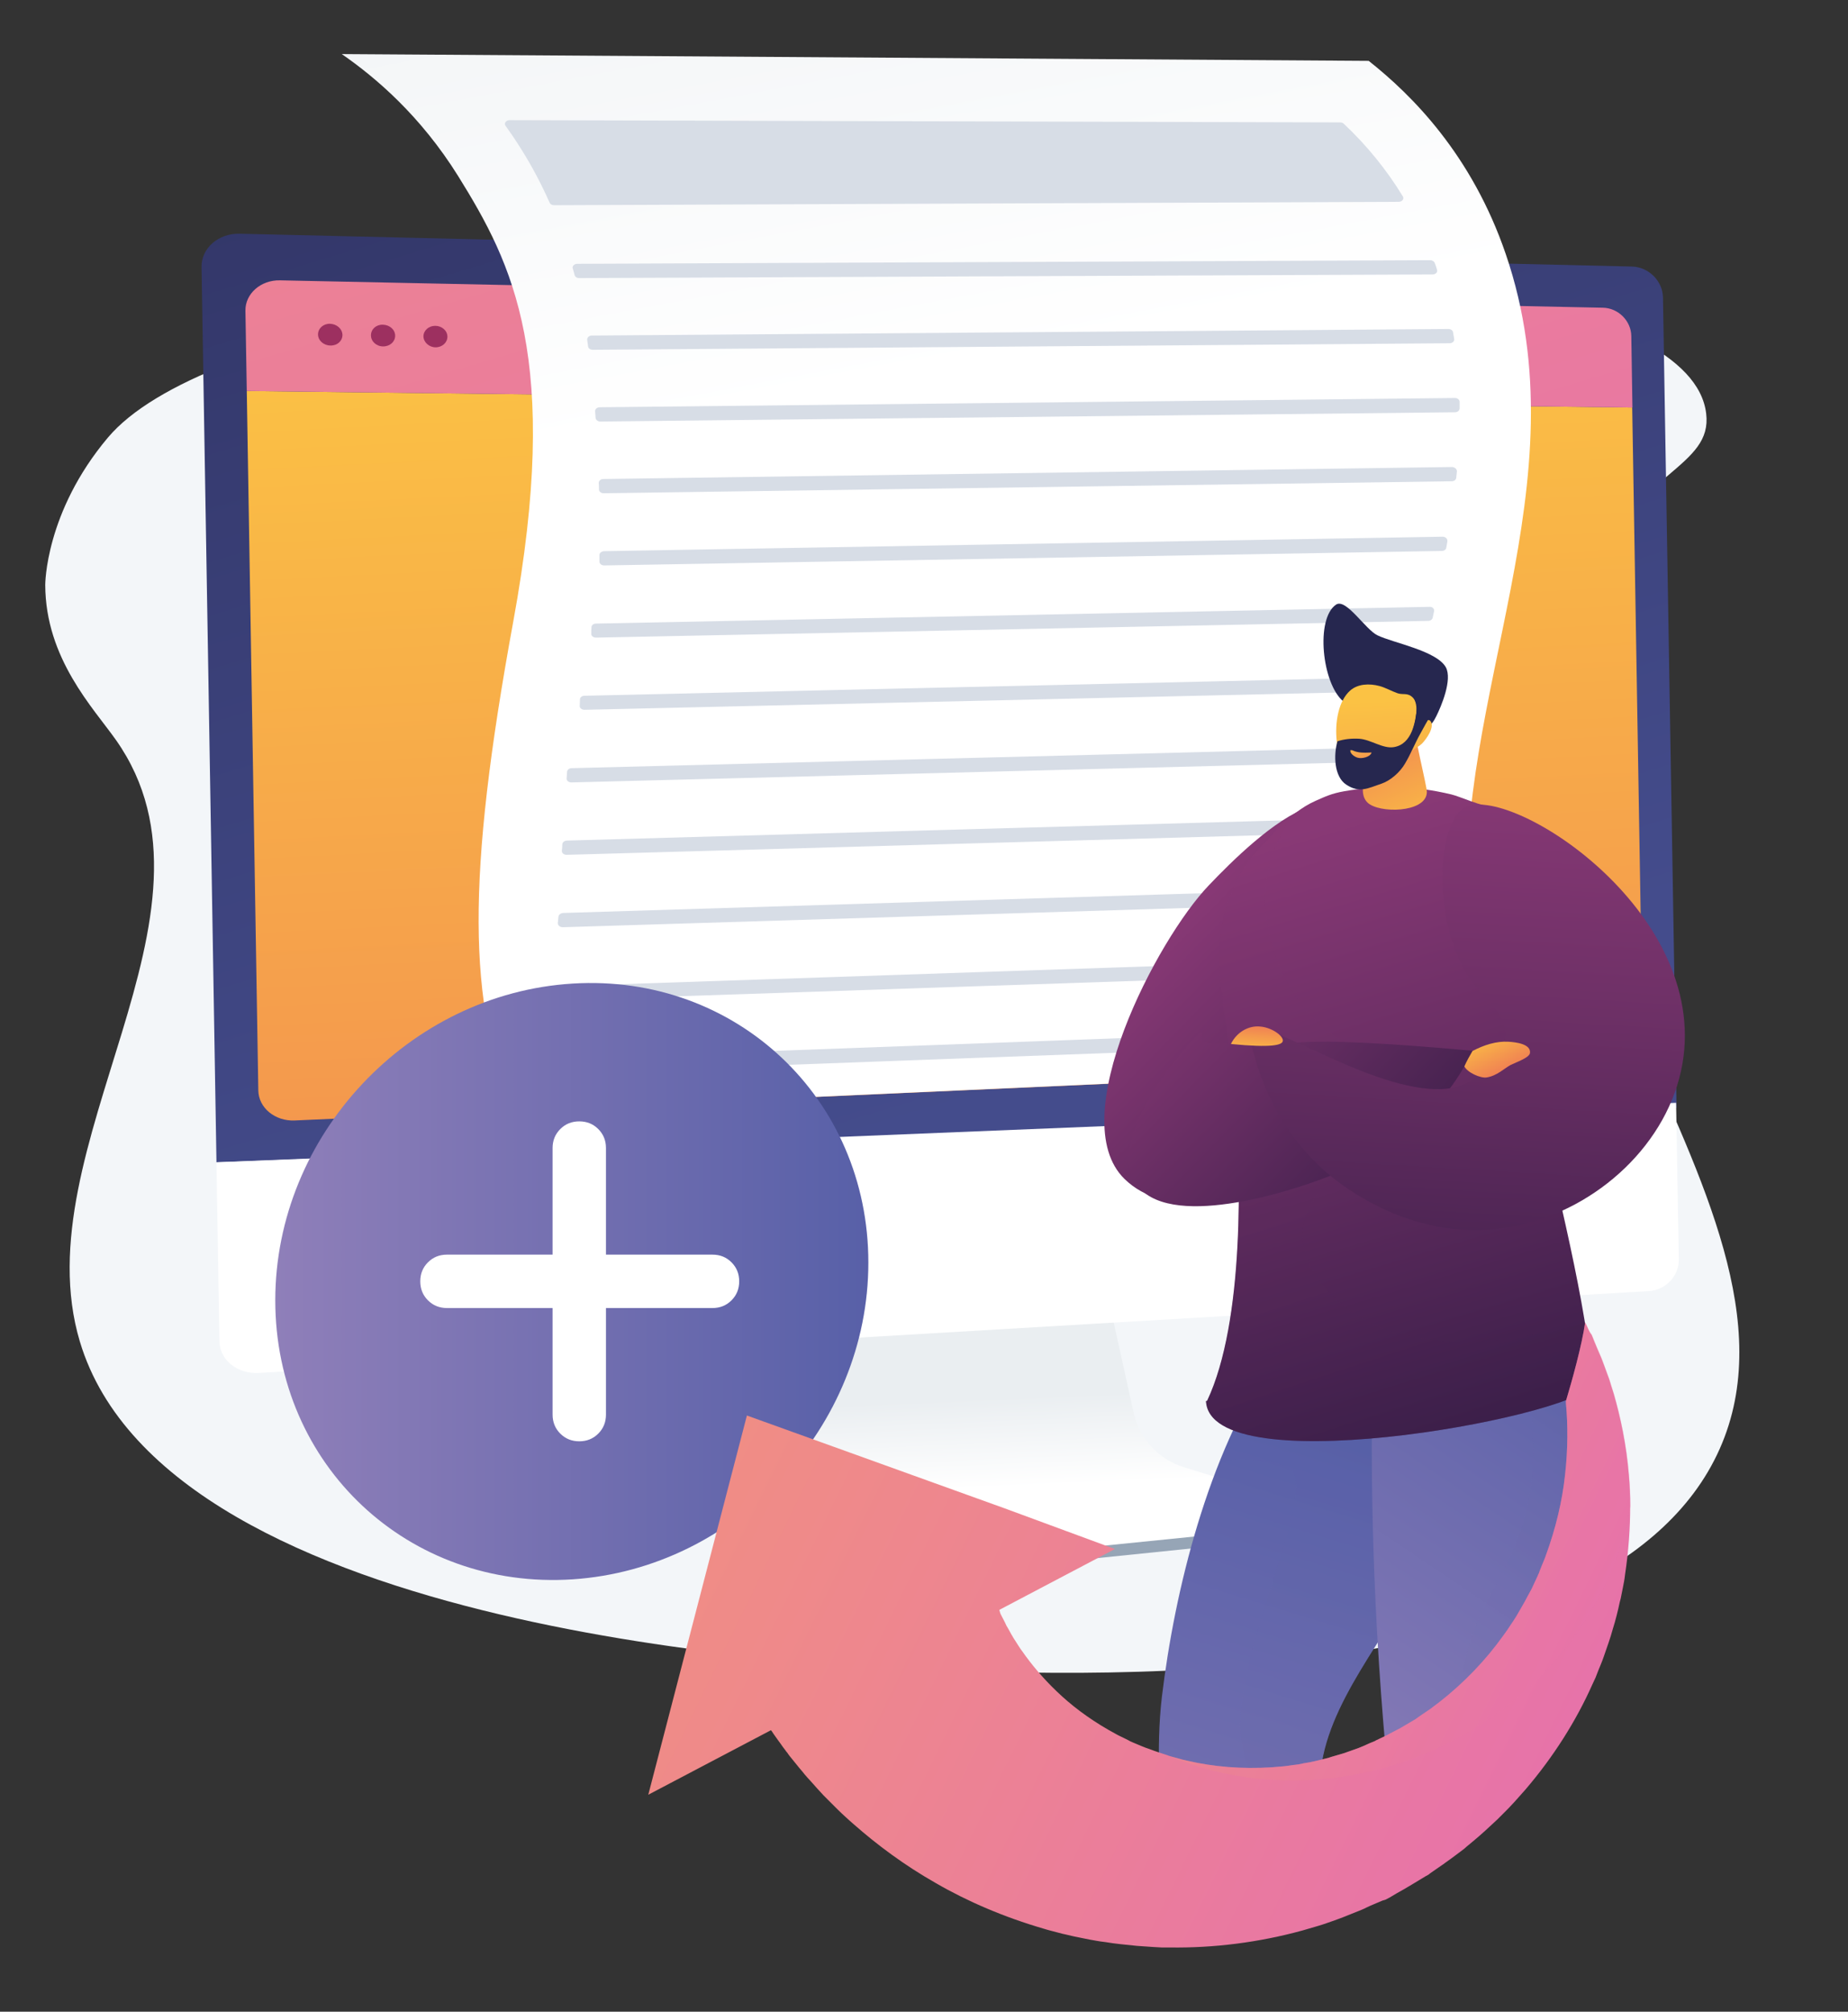
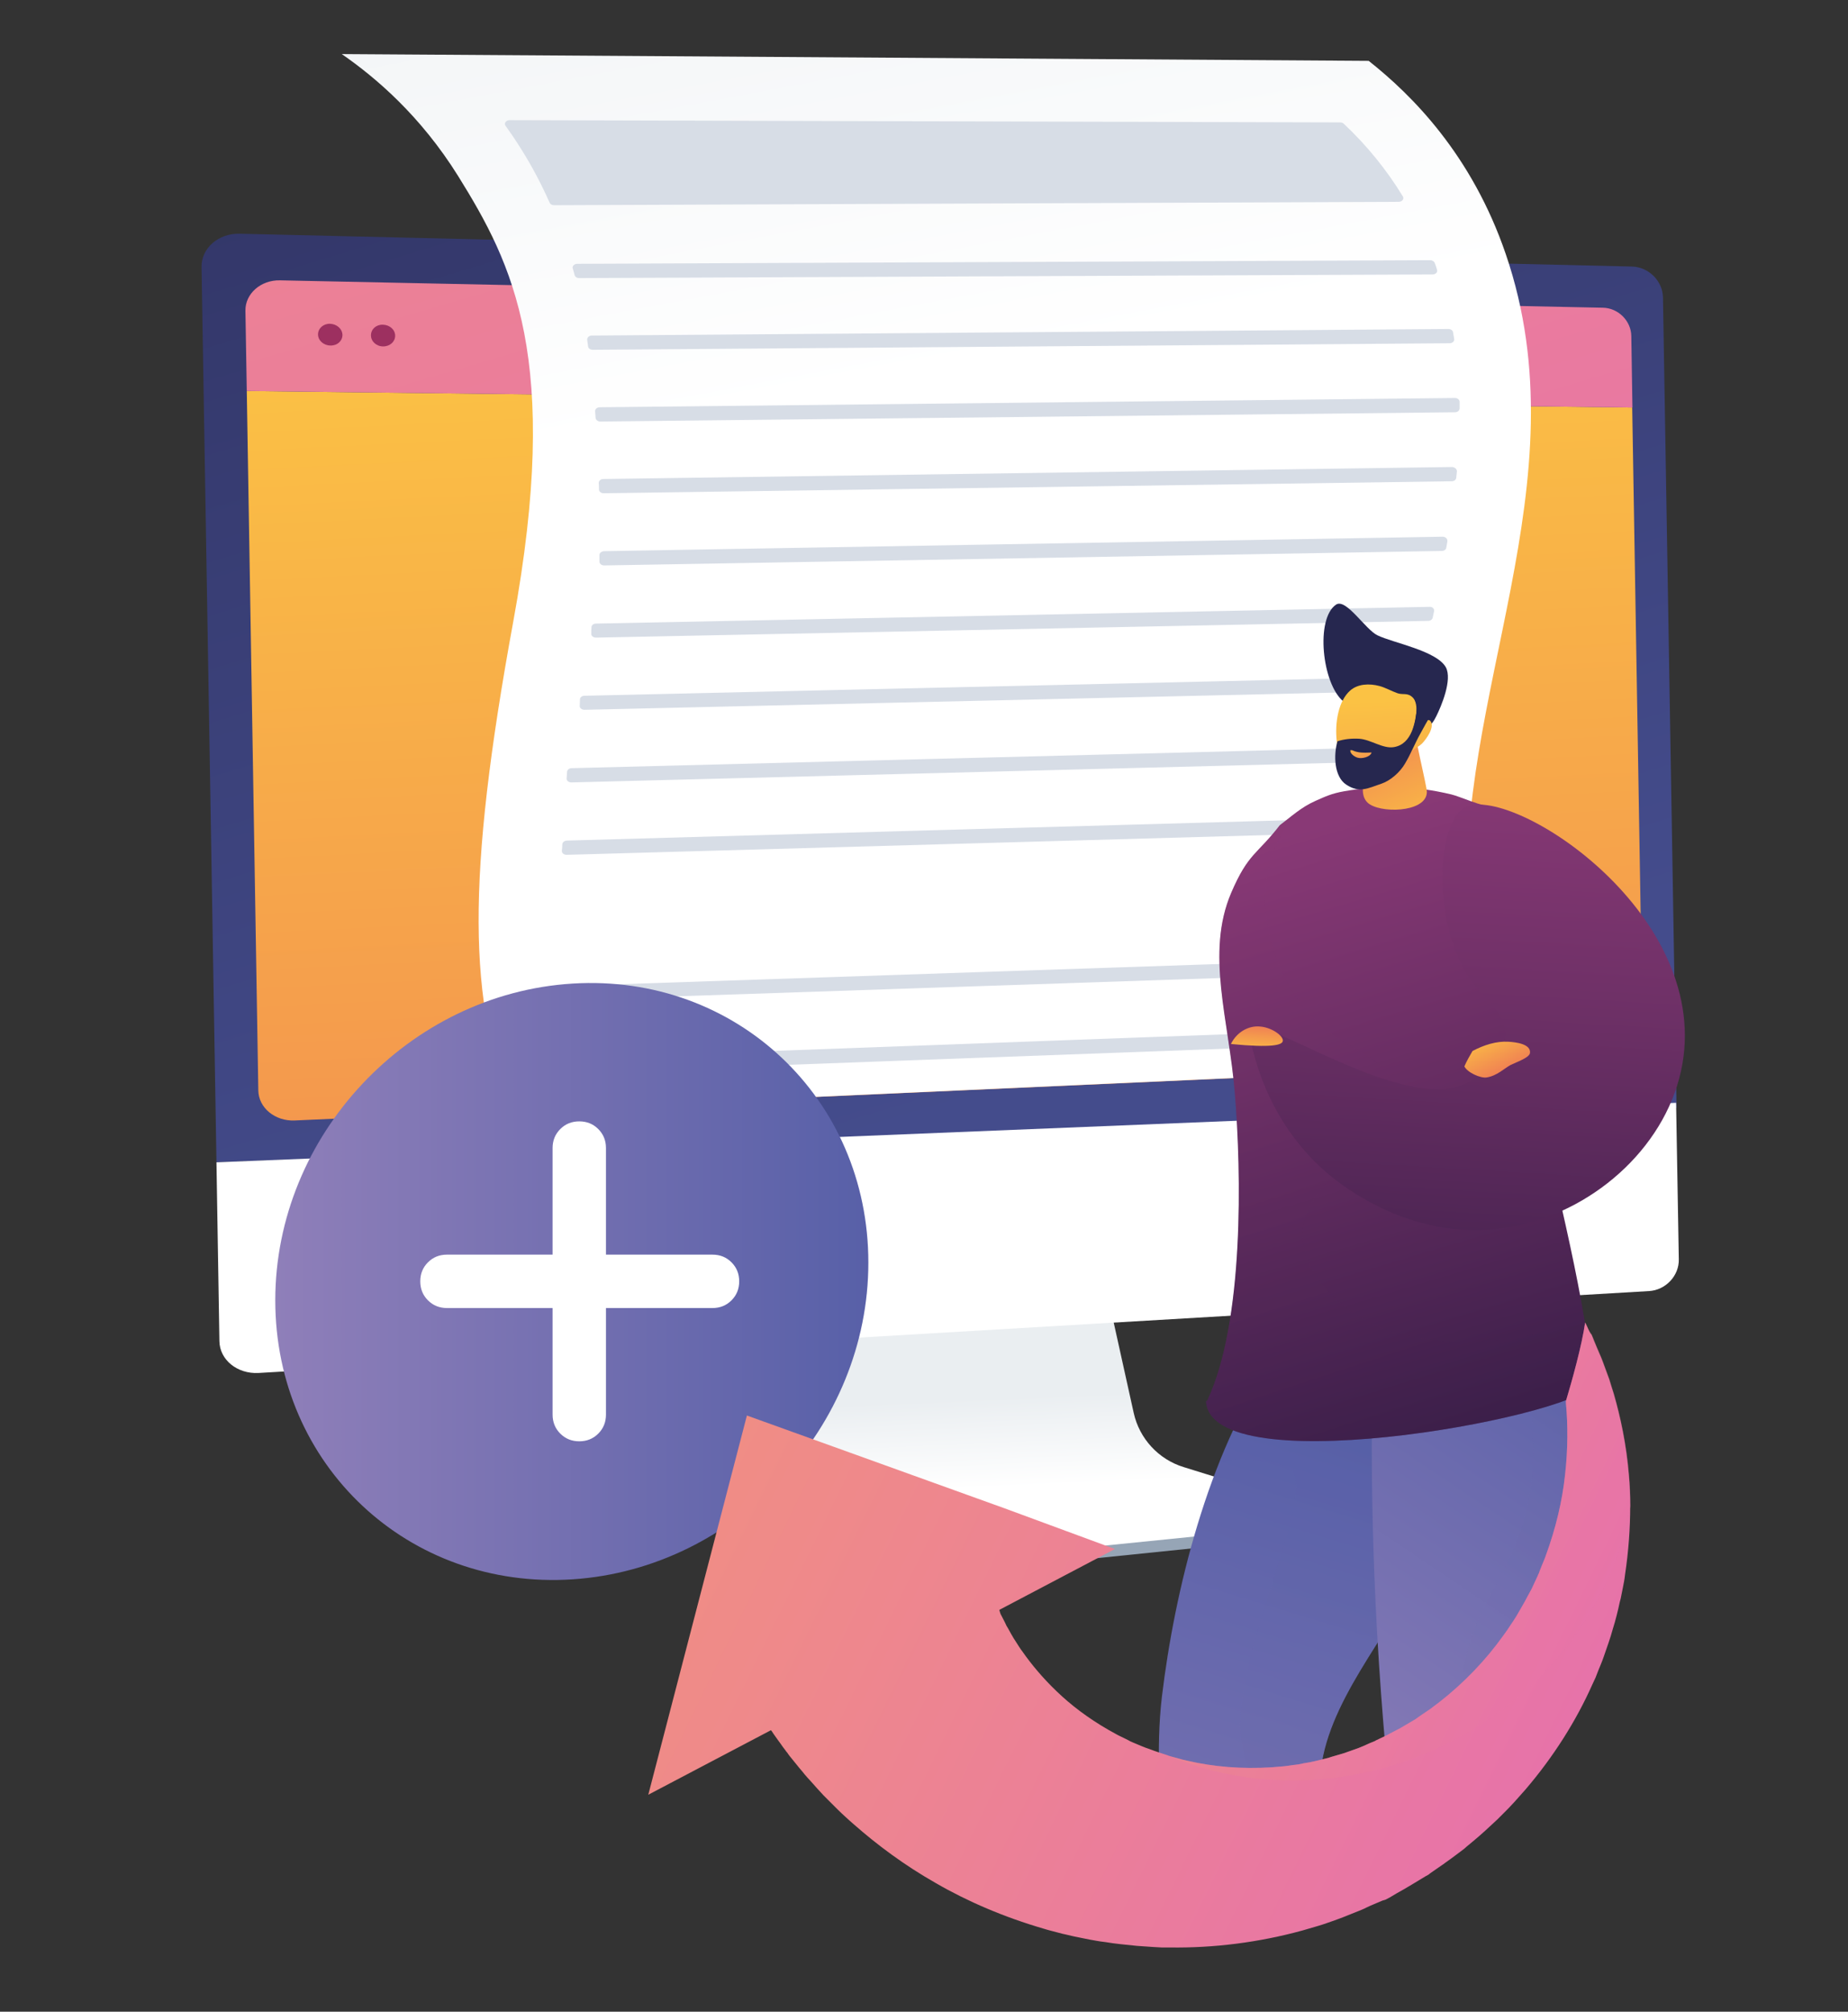
<svg xmlns="http://www.w3.org/2000/svg" xmlns:xlink="http://www.w3.org/1999/xlink" version="1.1" id="Warstwa_1" x="0px" y="0px" viewBox="0 0 817 889.1" style="enable-background:new 0 0 817 889.1;" xml:space="preserve">
  <rect x="0" y="0" width="817" height="889.1" fill="#333333" stroke="none" />
  <style type="text/css">
	.st0{fill:#F3F6F9;}
	.st1{fill:#96A5B6;}
	.st2{fill:url(#SVGID_1_);}
	.st3{fill:url(#SVGID_2_);}
	.st4{fill:url(#SVGID_3_);}
	.st5{fill:url(#SVGID_4_);}
	.st6{fill:#9D3060;}
	.st7{fill:#FFFFFF;}
	.st8{fill:url(#SVGID_5_);}
	.st9{fill:#D7DDE6;}
	.st10{clip-path:url(#SVGID_7_);}
	.st11{fill:url(#SVGID_8_);}
	.st12{fill:url(#SVGID_9_);}
	.st13{fill:url(#SVGID_10_);}
	.st14{fill:url(#SVGID_11_);}
	.st15{fill:url(#SVGID_12_);}
	.st16{opacity:0.3;fill:url(#SVGID_13_);}
	.st17{fill:url(#SVGID_14_);}
	.st18{fill:url(#SVGID_15_);}
	.st19{opacity:0.3;fill:url(#SVGID_16_);}
	.st20{fill:url(#SVGID_17_);}
	.st21{fill:url(#SVGID_18_);}
	.st22{fill:#26274F;}
	.st23{fill:url(#SVGID_19_);}
	.st24{fill:url(#SVGID_20_);}
	.st25{opacity:0.3;fill:url(#SVGID_21_);}
	.st26{fill:url(#SVGID_22_);}
	.st27{fill:url(#SVGID_23_);}
	.st28{fill:url(#SVGID_24_);}
	.st29{fill:url(#SVGID_25_);}
	.st30{fill:url(#SVGID_26_);}
	.st31{fill:url(#SVGID_27_);}
	.st32{opacity:0.4;fill:url(#SVGID_28_);}
</style>
-   <path class="st0" d="M760.3,640.3c-49.8,112.2-294.7,100.2-357.8,97.1c-34-1.7-328.1-13.9-367.2-144.5c-25.8-86.2,70-189.1,16-265.8  c-10-14.2-31.2-36-31.3-68.6c0,0-0.1-32.1,27.7-65.1c82.4-97.8,694.6-113.2,706.6-10.6c2.8,23.5-29.4,25.2-53.5,71.2  C632,385.7,809.2,530.1,760.3,640.3z" />
  <g>
    <path class="st1" d="M522.1,653.3c-11.1-3.5-19.6-12.8-22.1-24.3l-17.5-79.6l-137.9,7.2l-15.6,83.5c-2.2,11.7,7.5,23.2,18.6,27.3   l58.1,21.6c10.8,4,22.4,5.5,33.8,4.3l121.9-12.5c3.6-0.4,6.4-3.2,6.7-6.8c0.4-3.6,2.8-7.7-0.6-8.8L522.1,653.3z" />
    <linearGradient id="SVGID_1_" gradientUnits="userSpaceOnUse" x1="461.824" y1="578.032" x2="463.923" y2="656.716" gradientTransform="matrix(1 -1.660000e-02 1.660000e-02 1 -23.38 8.106)">
      <stop offset="0.494" style="stop-color:#EAEEF1" />
      <stop offset="1" style="stop-color:#FFFFFF" />
    </linearGradient>
    <path class="st2" d="M523.3,648.4c-11.1-3.4-19.6-12.6-22.1-24l-17.4-78.6l-134.6,7.1l-15.6,82.4c-2.2,11.5,4.3,23,15.3,27   l58.1,21.3c10.8,4,22.4,5.4,33.8,4.3l121.7-12.3c3.6-0.4,6.4-3.2,6.7-6.7c0.4-3.6-1.8-6.9-5.3-7.9L523.3,648.4z" />
    <linearGradient id="SVGID_2_" gradientUnits="userSpaceOnUse" x1="478.94" y1="480.211" x2="247.737" y2="-331.493" gradientTransform="matrix(1 -1.660000e-02 1.660000e-02 1 -23.38 8.106)">
      <stop offset="0" style="stop-color:#444C8C" />
      <stop offset="0.996" style="stop-color:#26274F" />
    </linearGradient>
    <path class="st3" d="M741.2,489.6l-6-358.1c-0.1-7.3-6.3-13.5-13.7-13.7l-615.6-14.5c-9.4-0.2-16.9,6.4-16.8,14.7l6.6,395.7   L741.2,489.6z" />
    <g>
      <linearGradient id="SVGID_3_" gradientUnits="userSpaceOnUse" x1="429.61" y1="138.405" x2="451.93" y2="820.751" gradientTransform="matrix(1 -1.660000e-02 1.660000e-02 1 -23.38 8.106)">
        <stop offset="0" style="stop-color:#FBC244" />
        <stop offset="0.996" style="stop-color:#ED6F57" />
      </linearGradient>
      <path class="st4" d="M109.1,172.8l5.1,309.1c0.1,7.7,7.4,13.7,16.1,13.3l583.5-26.3c7-0.3,12.6-6.2,12.4-13.1l-4.6-275.7    L109.1,172.8z" />
      <linearGradient id="SVGID_4_" gradientUnits="userSpaceOnUse" x1="307.741" y1="-303.163" x2="510.208" y2="426.992" gradientTransform="matrix(1 -1.660000e-02 1.660000e-02 1 -23.38 8.106)">
        <stop offset="0" style="stop-color:#F08D85" />
        <stop offset="1" style="stop-color:#E773A9" />
      </linearGradient>
      <path class="st5" d="M721.7,180.1l-0.5-31.6c-0.1-6.7-5.8-12.4-12.6-12.5l-584.8-12.1c-8.5-0.2-15.4,5.9-15.3,13.4l0.6,35.5    L721.7,180.1z" />
      <g>
        <path class="st6" d="M151.4,148c0,2.7-2.3,4.8-5.3,4.7c-3,0-5.5-2.2-5.5-4.9c0-2.7,2.4-4.8,5.3-4.7     C148.9,143.2,151.3,145.3,151.4,148z" />
        <path class="st6" d="M174.7,148.4c0,2.6-2.3,4.7-5.3,4.7c-3,0-5.4-2.2-5.4-4.9s2.3-4.8,5.3-4.7     C172.3,143.6,174.7,145.7,174.7,148.4z" />
-         <path class="st6" d="M197.8,148.8c0,2.6-2.3,4.7-5.2,4.7c-2.9,0-5.3-2.2-5.4-4.8c0-2.6,2.3-4.7,5.2-4.7     C195.3,144,197.8,146.1,197.8,148.8z" />
      </g>
    </g>
    <path class="st7" d="M95.7,513.7l1.3,79c0.1,8.3,7.9,14.6,17.3,14.1L729,570.6c7.4-0.4,13.4-6.8,13.2-14.1l-1.2-69.1L95.7,513.7z" />
  </g>
  <g>
    <linearGradient id="SVGID_5_" gradientUnits="userSpaceOnUse" x1="379.644" y1="-189.631" x2="440.118" y2="163.463" gradientTransform="matrix(1 -1.660000e-02 1.660000e-02 1 -23.38 8.106)">
      <stop offset="0" style="stop-color:#EAEEF1" />
      <stop offset="1" style="stop-color:#FFFFFF" />
    </linearGradient>
    <path class="st8" d="M202.6,77.9c24.1,38.8,45.6,80.7,24.3,196.9c-20.9,113.9-19.9,168.7,0,216L666,471c-13-24.2-15.2-40-17-66.2   c-6.5-96.7,51.3-191.4,16.7-292.5c-15-43.9-41.5-70.3-60.6-85.4c-151.3-1-302.7-2-454-3C166,34.2,185.9,51.1,202.6,77.9z" />
    <g>
-       <path class="st9" d="M617,393.9c0,1,0,1.9,0.1,2.9c0,0.9-0.8,1.7-2,1.7l-366.3,11.3c-1.2,0-2.2-0.8-2.2-1.8c0.1-1,0.2-2,0.3-2.9    c0.1-0.8,0.9-1.5,2-1.6l366-11.3C616,392.2,617,393,617,393.9z" />
      <path class="st9" d="M618.1,363c-0.1,1-0.2,2-0.2,2.9c-0.1,0.9-0.9,1.5-2,1.6l-365.4,10.3c-1.2,0-2.2-0.8-2.1-1.8    c0.1-1,0.2-2,0.2-2.9c0.1-0.9,0.9-1.5,2-1.6L616,361.2C617.2,361.2,618.2,362,618.1,363z" />
      <path class="st9" d="M619.6,424.8c0.1,1,0.3,1.9,0.5,2.9c0.2,1-0.7,1.9-2,1.9l-365.2,12.3c-1.2,0-2.3-0.8-2.2-1.8    c0.1-1,0.2-1.9,0.3-2.9c0.1-0.8,0.9-1.5,2-1.5l364.5-12.3C618.5,423.2,619.4,423.9,619.6,424.8z" />
      <path class="st9" d="M622,332c-0.2,1-0.3,2-0.5,2.9c-0.1,0.8-1,1.4-2,1.5l-366.9,9.4c-1.2,0-2.2-0.8-2.1-1.8c0.1-1,0.1-2,0.2-2.9    c0.1-0.9,0.9-1.6,2-1.6l367.2-9.4C621.2,330.1,622.2,331,622,332z" />
      <path class="st9" d="M626.4,455.4c0.3,1,0.6,1.9,0.9,2.9c0.3,1-0.6,2-1.9,2.1l-366.1,13.5c-1.2,0-2.2-0.8-2.2-1.8    c0.1-1,0.1-2,0.2-3c0.1-0.9,0.9-1.5,2-1.6l365-13.4C625.3,454.1,626.2,454.6,626.4,455.4z" />
      <path class="st9" d="M627.7,301c-0.2,1-0.4,2-0.6,2.9c-0.2,0.8-1,1.4-2,1.4l-366.7,8.4c-1.2,0-2.2-0.8-2.1-1.7    c0-1,0.1-1.9,0.1-2.9c0-0.9,0.9-1.6,2-1.6l367.2-8.4C626.9,299.1,627.9,300,627.7,301z" />
      <path class="st9" d="M632.3,115c0.9,0,1.7,0.5,2,1.2c0.4,1,0.7,2,1,3c0,0,0,0,0,0c0.4,1.1-0.6,2.1-2,2.1L256,122.9    c-1,0-1.8-0.6-2-1.4c-0.2-1-0.5-1.9-0.8-2.9c-0.3-1,0.7-2,2-2L632.3,115z" />
      <path class="st9" d="M642.4,146.9c0.2,1,0.3,2,0.5,2.9c0.2,1-0.8,1.9-2,1.9l-378.8,2.9c-1.1,0-2-0.6-2.1-1.5    c-0.1-1-0.3-1.9-0.4-2.9c-0.1-1,0.8-1.9,2-1.9l378.7-2.9C641.4,145.4,642.3,146,642.4,146.9z" />
      <path class="st9" d="M618.3,89.2L245,90.7c-0.9,0-1.7-0.4-2-1.1c-3.6-8.1-7.6-15.7-12.2-23.1c-2.3-3.7-4.7-7.3-7.3-10.9    c-0.8-1.1,0.2-2.5,1.8-2.5l367.2,1c0.6,0,1.2,0.2,1.6,0.6c10.2,9.6,18.9,20.3,26.1,32.1C620.9,87.9,619.9,89.2,618.3,89.2z" />
      <path class="st9" d="M634,270.1c-0.2,1-0.4,2-0.6,2.9c-0.2,0.8-1,1.4-2,1.4l-367.9,7.4c-1.2,0-2.2-0.8-2.1-1.7c0-1,0-2,0.1-2.9    c0-0.9,0.9-1.6,2-1.6l368.4-7.4C633.2,268.1,634.2,269,634,270.1z" />
      <path class="st9" d="M639.9,239.2c-0.2,1-0.3,2-0.5,2.9c-0.1,0.8-1,1.4-2,1.4l-370.3,6.4c-1.2,0-2.1-0.8-2.1-1.7c0-1,0-2,0-2.9    c0-0.9,0.9-1.6,2-1.7l370.8-6.4C639,237.2,640,238.1,639.9,239.2z" />
      <path class="st9" d="M644.1,208.3c-0.1,1-0.2,2-0.3,2.9c-0.1,0.9-1,1.5-2,1.5l-374.9,5.3c-1.1,0-2.1-0.7-2.1-1.7c0-1,0-2-0.1-2.9    c0-0.9,0.9-1.7,2-1.7l375.3-5.3C643.2,206.5,644.1,207.3,644.1,208.3z" />
      <path class="st9" d="M645.3,177.6c0,1,0,2,0,2.9c0,0.9-0.9,1.7-2,1.7l-377.9,4.1c-1.1,0-2-0.7-2.1-1.6c-0.1-1-0.1-2-0.2-2.9    c-0.1-1,0.9-1.8,2-1.8l378.1-4.1C644.3,175.9,645.3,176.6,645.3,177.6z" />
    </g>
  </g>
  <g>
    <defs>
      <polygon id="SVGID_6_" points="707.4,719.2 687.6,756.2 655.6,787.2 481.9,787.2 481.9,243.6 745.4,243.6 745.4,671.7   " />
    </defs>
    <clipPath id="SVGID_7_">
      <use xlink:href="#SVGID_6_" style="overflow:visible;" />
    </clipPath>
    <g class="st10">
      <linearGradient id="SVGID_8_" gradientUnits="userSpaceOnUse" x1="686.088" y1="946.465" x2="733.46" y2="946.465" gradientTransform="matrix(0.997 7.260000e-02 -7.260000e-02 0.997 -47.007 19.909)">
        <stop offset="0" style="stop-color:#444C8C" />
        <stop offset="0.996" style="stop-color:#26274F" />
      </linearGradient>
      <path class="st11" d="M608.2,991.6c4.2,2.4,8.9,9.7,8.4,13.6c-0.7,6.3-7.7,9.4-10.4,12.7c-3.7,4.5-10,11.7-12.8,14.2    c-6.2,5.5-22.2,9.1-26.2,5c-2.8-2.9,11.8-9.4,13.8-12.7c1.8-3,9.4-14.1,9.9-17.4c1.1-6.1,1.6-6.4,1.9-11.4    C597.9,994.5,603.1,992.7,608.2,991.6z" />
      <linearGradient id="SVGID_9_" gradientUnits="userSpaceOnUse" x1="722.58" y1="889.498" x2="698.806" y2="932.987" gradientTransform="matrix(0.997 7.260000e-02 -7.260000e-02 0.997 -47.007 19.909)">
        <stop offset="0" style="stop-color:#FBC244" />
        <stop offset="0.996" style="stop-color:#ED6F57" />
      </linearGradient>
      <path class="st12" d="M580,970.5c5.4,9.7,10.8,19.3,16.2,29c5.1,1.8,8.3-0.1,11.6-4.1c-1.9-11.7-3.9-23.4-5.8-35.2    C594.7,963.6,587.3,967.1,580,970.5z" />
      <linearGradient id="SVGID_10_" gradientUnits="userSpaceOnUse" x1="631.138" y1="941.583" x2="715.059" y2="575.542" gradientTransform="matrix(0.997 7.260000e-02 -7.260000e-02 0.997 -47.007 19.909)">
        <stop offset="0" style="stop-color:#8F7FB9" />
        <stop offset="0.996" style="stop-color:#5860A8" />
      </linearGradient>
      <path class="st13" d="M562.2,601.7c-28.2,41.3-42.9,101.4-48.5,148c-5.5,45.9,6.7,110.6,16.9,139.1    c19.2,53.5,28.7,62.2,53.9,103.3c7.3-8.4,16.2-10.5,24.6-16c-2.3-9.2-5.7-23.4-7.9-31.8c-1.7-6.5-5.6-22.2-6.4-25.2    c-6.2-25.1-1.4-55.4-2.2-76.8c-1-25-10.5-36-8.9-57.5c2.4-32.1,29.9-61.3,44.2-90.8c9.8-20.2,32.2-66.9,16.3-85.9    C624.2,584.1,586.4,595.3,562.2,601.7z" />
      <linearGradient id="SVGID_11_" gradientUnits="userSpaceOnUse" x1="779.592" y1="1003.339" x2="846.061" y2="1003.339" gradientTransform="matrix(1 2.620000e-02 -2.620000e-02 1 -135.561 10.74)">
        <stop offset="0" style="stop-color:#444C8C" />
        <stop offset="0.996" style="stop-color:#26274F" />
      </linearGradient>
      <path class="st14" d="M677.4,1020.5c5.9,3.5,8.5,10,5.2,16c-3.3,6-15.4,4.9-22.8,7c-7.9,2.3-20.1,8.4-29.5,8.1    c-3.8-0.1-12,0.2-13.1-4.4c-0.8-3.2,12-9.6,15-11.5c4.2-2.8,15.8-10.3,19.6-11.8C661.2,1019.9,669.7,1015.9,677.4,1020.5z" />
      <linearGradient id="SVGID_12_" gradientUnits="userSpaceOnUse" x1="816.086" y1="1000.186" x2="841.821" y2="946.92" gradientTransform="matrix(1 2.620000e-02 -2.620000e-02 1 -135.561 10.74)">
        <stop offset="0" style="stop-color:#FBC244" />
        <stop offset="0.996" style="stop-color:#ED6F57" />
      </linearGradient>
      <path class="st15" d="M654.4,996.2c1.6,9.6,3.2,19.2,4.9,28.8c4.6,3.7,11.2,2.9,16.1,0.6c-0.4-9.6-0.7-19.2-1-28.8    C667.8,996.6,661.1,996.4,654.4,996.2z" />
      <linearGradient id="SVGID_13_" gradientUnits="userSpaceOnUse" x1="632.308" y1="940.035" x2="715.885" y2="575.497" gradientTransform="matrix(0.997 7.260000e-02 -7.260000e-02 0.997 -47.007 19.909)">
        <stop offset="0" style="stop-color:#8F7FB9" />
        <stop offset="0.996" style="stop-color:#5860A8" />
      </linearGradient>
      <path class="st16" d="M644.2,608c-20.1-24.2-57.5-11.7-82.2-7.2c-8.3,15.5-16.7,29.7-22.6,46.1c6.6-4.4,29.2-0.6,31.8,3    C581.3,663.6,543,735,549,771c2.3,14.1,13.8,40.8,11.3,61.5c-1.9,15.4-7.9,32.3-13.5,48.1c-3.4,9.5-5.1,24-5.7,34.6    c11.8,26.4,26,51.6,42.8,75c8.8-4.1,16.5-9.8,25.2-14c-2.4-9.3-5.7-23.4-7.9-31.9c-1.7-6.6-5.6-22.2-6.4-25.2    c-6.1-25.1-1.5-55.3-2.2-76.8c-0.8-25-10.7-36-9-57.5c2.5-32.1,29.9-61.3,44.2-90.8C637.6,673.8,660.1,627.3,644.2,608z" />
      <linearGradient id="SVGID_14_" gradientUnits="userSpaceOnUse" x1="774.938" y1="816.279" x2="922.245" y2="584.053" gradientTransform="matrix(1 2.620000e-02 -2.620000e-02 1 -135.561 10.74)">
        <stop offset="0" style="stop-color:#8F7FB9" />
        <stop offset="0.996" style="stop-color:#5860A8" />
      </linearGradient>
      <path class="st17" d="M606.6,614.9c-1,72.3,3,141.7,11.9,213.9c7.3,58.8,18.6,120.1,30.8,178.6c5.5,3.2,10.7,4.3,17,3.5    c4.4-0.5,8.5-2.6,12.1-5.4c-1.3-14.4-1.3-32.5,0.2-46.7c2.5-24.3,11.7-52.9,14.8-75c2.8-19.4,0.2-55-0.9-64.5    c-3.3-29.3-11.6-38.3-11.3-59.9c0.4-33.2,14.4-42.3,23.5-77c6.1-23.2,5.2-64.9-6.7-90.6C667.9,598.2,637,607.6,606.6,614.9z" />
      <linearGradient id="SVGID_15_" gradientUnits="userSpaceOnUse" x1="802.773" y1="520.151" x2="656.684" y2="384.687" gradientTransform="matrix(1 2.620000e-02 -2.620000e-02 1 -135.561 10.74)">
        <stop offset="0" style="stop-color:#301B43" />
        <stop offset="1" style="stop-color:#893976" />
      </linearGradient>
-       <path class="st18" d="M578.5,356.7c-15.2,5.3-34.2,24.2-44.1,34.6C511.5,415.2,470,494.4,497.1,521c18.5,18.1,49.3,8.9,62.2-10.6    c9.5-14.4,2.9-26.8-0.3-51.8C555.7,431.7,563.4,384,578.5,356.7z" />
      <linearGradient id="SVGID_16_" gradientUnits="userSpaceOnUse" x1="793.906" y1="827.909" x2="940.909" y2="596.163" gradientTransform="matrix(1 2.620000e-02 -2.620000e-02 1 -135.561 10.74)">
        <stop offset="0" style="stop-color:#8F7FB9" />
        <stop offset="0.996" style="stop-color:#5860A8" />
      </linearGradient>
      <path class="st19" d="M698,592c-8.5,0.6-17.8,4.2-26.6,6.1c6.7,21.5,8.3,44.3,4.2,66.1c-5.7,30.1-26.9,48.1-29.3,79.1    c-2.1,27.8,13.9,45.7,18.9,77.1c5.1,32.2-3.5,59.6-6.9,96.9c-2.3,25.5,2.7,65.8,12.6,91.9c2.8,0.4,5.3-2.1,7.7-3.7    c-1.3-14.4-1.3-32.5,0.2-46.7c2.6-24.3,11.6-52.9,14.9-75c2.9-19.4,0.1-55-0.9-64.5c-3.3-29.3-11.5-38.3-11.3-59.9    c0.3-33.2,14.4-42.4,23.5-77C711,659.3,710.1,617.3,698,592z" />
      <linearGradient id="SVGID_17_" gradientUnits="userSpaceOnUse" x1="804.367" y1="641.25" x2="706.184" y2="341.577" gradientTransform="matrix(1 2.620000e-02 -2.620000e-02 1 -135.561 10.74)">
        <stop offset="0" style="stop-color:#301B43" />
        <stop offset="1" style="stop-color:#893976" />
      </linearGradient>
      <path class="st20" d="M565.8,364.7c-10.1,13.1-13.9,12.2-21.5,29.9c-11.4,26.7-1,56.2,1.6,88.4c2.9,35.3,4.2,101.2-12.2,136    c-0.3,0.6-0.8-0.7-0.4,1.6c5.9,35.6,171.4,3.8,170.6-9.4c-4-65.4-52.5-206.9-43.9-254.7c-4.8,0.1-14.5-4.5-18.4-5.4    c-16.7-4-31.7-4.1-47.3-1.4c-5.7,1-8.5,2.4-12.6,4.2C575.1,356.8,570.9,360.9,565.8,364.7z" />
      <g>
        <linearGradient id="SVGID_18_" gradientUnits="userSpaceOnUse" x1="-1055.878" y1="531.253" x2="-1053.129" y2="458.025" gradientTransform="matrix(-0.927 0.375 0.375 0.927 -546.73 274.274)">
          <stop offset="0" style="stop-color:#FBC244" />
          <stop offset="0.996" style="stop-color:#ED6F57" />
        </linearGradient>
        <path class="st21" d="M624.4,312.3c0.2,11,4.5,26.7,6.3,36.5c1.8,9.8-18.3,11-25.1,6.7c-6.2-3.9-2.1-15.5,3.5-21.7     C614.7,327.6,618.7,318.7,624.4,312.3z" />
        <g>
          <path class="st22" d="M594,310.1c-9.6-7.8-12.5-36.8-3.3-42.9c4.4-2.9,13,11.1,18.3,13.6c7.1,3.4,26.1,6.8,30.2,14.1      c3,5.5-2.1,17.4-4.2,21.6c-2.4,4.8-2.7,3.2-5.7,6.7c-4.1,4.8-9.6,10.5-13.7,15.8c-1.1-3.9-0.9-3.9-2.7-9      c-0.7-1.9-6.2-10-8.8-13.1C602.2,315,595.1,311.1,594,310.1z" />
          <linearGradient id="SVGID_19_" gradientUnits="userSpaceOnUse" x1="-3259.78" y1="602.34" x2="-3261.447" y2="736.59" gradientTransform="matrix(-0.999 4.620000e-02 4.620000e-02 0.999 -2672.862 -141.603)">
            <stop offset="0" style="stop-color:#FBC244" />
            <stop offset="0.996" style="stop-color:#ED6F57" />
          </linearGradient>
          <path class="st23" d="M624.6,331.5c-6.9,6.9-10,15.1-23.1,13.2c-11.7-1.7-14.8-30.5-4.6-39.5c3.4-3,8.5-3.2,13-2      c2.6,0.7,5.4,2.3,8,3.2c2.4,0.8,4.4-0.4,6.7,1.9c2.9,2.9,1.3,10.7-0.1,14.5c1.2-1.1,2.4-2.6,4-3.2c1.1-0.4,2.9-2.3,4-0.8      c1.8,2.5-1.7,7.6-3.8,9.8C627.8,329.5,625.8,330.7,624.6,331.5z" />
          <path class="st22" d="M625.3,306.3c-1.6,1,1.4,3.8,1.1,6.7c-0.6,5.7-2,15.9-10.2,17.2c-4.8,0.8-10.1-3.3-15.2-3.7      c-3.2-0.2-6.6,0.1-9.7,1.1c-1.8,6.1-1.5,15.7,3.9,19.2c5.8,3.8,9.5,1.6,15.4-0.4c4-1.3,8.3-5,10.6-9c2.5-4.2,4.2-8.6,6.7-13.1      c1.3-2.4,3-5.5,4.6-8.1c0.4-0.7,1.1-1.8,1.4-2.7C632.5,312.4,627.6,304.9,625.3,306.3z" />
          <linearGradient id="SVGID_20_" gradientUnits="userSpaceOnUse" x1="1734.835" y1="775.551" x2="1736.896" y2="793.927" gradientTransform="matrix(0.994 -0.107 0.107 0.994 -1207.667 -258.541)">
            <stop offset="0" style="stop-color:#FBC244" />
            <stop offset="1" style="stop-color:#ED6F57" />
          </linearGradient>
          <path class="st24" d="M597.9,331.6c2.4,1.2,5.2,1.1,7.9,1c0.1,0,0.7-0.2,0.5,0.2c-0.7,1.8-4.2,2.6-6,2.1      c-1.3-0.3-3.5-1.8-3.3-3.2C596.9,331.3,597.7,331.7,597.9,331.6z" />
        </g>
      </g>
      <linearGradient id="SVGID_21_" gradientUnits="userSpaceOnUse" x1="641.414" y1="677.127" x2="544.26" y2="380.598">
        <stop offset="0" style="stop-color:#301B43" />
        <stop offset="1" style="stop-color:#893976" />
      </linearGradient>
      <path class="st25" d="M589.3,572.7c-4.8-5-12.4-12.9-13.3-24.4c-2.3-29.4,42.8-42.8,40.1-66.7c-2.2-18.6-30-15.4-47.2-47.8    c-3-5.6-13.8-26.8-7.6-51.5c2.5-9.9,6.9-17.3,10.3-22c-1.9,1.5-3.7,3-5.7,4.4c-10.1,13.1-13.9,12.2-21.5,29.9    c-11.4,26.7-1,56.2,1.6,88.4c2.9,35.3,4.2,101.2-12.2,136c-0.3,0.6-0.8-0.7-0.4,1.6c5.9,35.6,171.4,3.8,170.6-9.4    c-0.5-7.9-1.6-16.9-3.2-26.7C694.9,586.4,623.5,608.3,589.3,572.7z" />
      <linearGradient id="SVGID_22_" gradientUnits="userSpaceOnUse" x1="787.589" y1="522.957" x2="652.472" y2="397.667" gradientTransform="matrix(1 2.620000e-02 -2.620000e-02 1 -135.561 10.74)">
        <stop offset="0" style="stop-color:#301B43" />
        <stop offset="1" style="stop-color:#893976" />
      </linearGradient>
-       <path class="st26" d="M536.7,461.3c-9.3-0.1-3.1-6-5.9-5.1c-1.7,0.6-43.3,44.9-28.7,66.8c13.9,20.9,67.3,4.1,86.1-3.4    c10.4-4.2,41.4-17.2,59.2-48.3c1.6-2.8,2.8-5.2,3.6-6.9c-41.9-3.8-61.9-4.3-72.4-3.9C571.8,460.8,565.1,461.6,536.7,461.3z" />
      <linearGradient id="SVGID_23_" gradientUnits="userSpaceOnUse" x1="788.369" y1="649.218" x2="799.461" y2="306.226" gradientTransform="matrix(1 2.620000e-02 -2.620000e-02 1 -135.561 10.74)">
        <stop offset="9.996050e-02" style="stop-color:#301B43" />
        <stop offset="0.689" style="stop-color:#6D3066" />
        <stop offset="1" style="stop-color:#893976" />
      </linearGradient>
      <path class="st27" d="M552.3,456.4c1.6,9.3,7.6,38.1,33.1,60.9c5.1,4.5,39.4,34.1,85.3,24.4c35.9-7.6,67-36.6,73.1-71.5    c11.8-68.2-77-124.3-96.4-113.2c-13,7.4-14.8,56.5,6.1,80.3c4.6,5.2,12.9,12.3,12,21.7c-0.8,9-9.7,15.1-14.7,18.4    c-23.7,15.7-78.5-20.1-92.7-22.6C557.1,454.8,556.3,453.9,552.3,456.4z" />
      <linearGradient id="SVGID_24_" gradientUnits="userSpaceOnUse" x1="1232.669" y1="-12878.477" x2="1233.889" y2="-12910.957" gradientTransform="matrix(-0.905 0.462 -0.35 -0.686 -2733.91 -8949.221)">
        <stop offset="0" style="stop-color:#FBC244" />
        <stop offset="0.996" style="stop-color:#ED6F57" />
      </linearGradient>
      <path class="st28" d="M647.4,471.3c1.3,2.7,7.1,5.3,9.8,4.9c4.6-0.7,7.8-4,10.6-5.5c2.6-1.3,8.3-3.2,8.6-5.3    c0.5-3.9-5.9-4.8-9.6-5c-5.2-0.3-10.7,1.4-15.8,4.1C649.7,466.7,648.4,469,647.4,471.3z" />
      <linearGradient id="SVGID_25_" gradientUnits="userSpaceOnUse" x1="702.545" y1="436.657" x2="703.136" y2="420.908" gradientTransform="matrix(1 2.620000e-02 -2.620000e-02 1 -135.561 10.74)">
        <stop offset="0" style="stop-color:#FBC244" />
        <stop offset="0.996" style="stop-color:#ED6F57" />
      </linearGradient>
      <path class="st29" d="M544.2,461.4c18.3,1.8,22.5,0.4,22.9-1.2c0.6-2.1-4.5-6-9.8-6.5C552,453.1,546.7,456.2,544.2,461.4z" />
    </g>
  </g>
  <linearGradient id="SVGID_26_" gradientUnits="userSpaceOnUse" x1="121.658" y1="566.337" x2="383.851" y2="566.337">
    <stop offset="0" style="stop-color:#8F7FB9" />
    <stop offset="0.996" style="stop-color:#5860A8" />
  </linearGradient>
  <path class="st30" d="M383.9,558c0,72.5-58.4,135.2-130.7,140c-72.5,4.8-131.5-50.3-131.5-123.3s59-135.6,131.5-140  C325.4,430.3,383.9,485.5,383.9,558z" />
  <g>
    <path class="st7" d="M244.3,507.4c0-3.3,1.1-6.1,3.4-8.4c2.3-2.3,5.1-3.4,8.4-3.4c3.3,0,6.1,1.1,8.4,3.4c2.3,2.3,3.4,5.1,3.4,8.4   v47.1H315c3.3,0,6.1,1.1,8.4,3.4c2.3,2.3,3.4,5.1,3.4,8.4c0,3.3-1.1,6.1-3.4,8.4c-2.3,2.3-5.1,3.4-8.4,3.4h-47.1v47.1   c0,3.3-1.1,6.1-3.4,8.4c-2.3,2.3-5.1,3.4-8.4,3.4c-3.3,0-6.1-1.1-8.4-3.4c-2.3-2.3-3.4-5.1-3.4-8.4v-47.1h-46.7   c-3.3,0-6.1-1.1-8.4-3.4c-2.3-2.3-3.4-5.1-3.4-8.4c0-3.3,1.1-6.1,3.4-8.4c2.3-2.3,5.1-3.4,8.4-3.4h46.7V507.4z" />
  </g>
  <g>
    <linearGradient id="SVGID_27_" gradientUnits="userSpaceOnUse" x1="430.845" y1="956.41" x2="659.646" y2="642.837" gradientTransform="matrix(0.885 -0.466 -0.466 -0.885 400.473 1658.912)">
      <stop offset="0" style="stop-color:#F08D85" />
      <stop offset="1" style="stop-color:#E773A9" />
    </linearGradient>
    <path class="st31" d="M701.1,585.1l-0.3-0.6c-1.5,10.3-5.8,25.7-8.5,34.7c0,0.3,0,0.7,0,1c0.9,9.5,0.9,20.3-0.4,31.7   c-1.2,11.4-4.1,23.6-8.5,35.6c-0.5,1.5-1.2,3-1.8,4.5c-0.3,0.7-0.6,1.5-0.9,2.3l-0.4,1.1c-0.2,0.4-0.4,0.7-0.5,1.1   c-0.7,1.5-1.4,3-2.1,4.5l-0.5,1.1l-0.6,1.1c-0.4,0.7-0.8,1.5-1.2,2.2c-1.5,3-3.3,5.8-4.9,8.7c-0.9,1.4-1.8,2.9-2.8,4.3   c-0.5,0.7-0.9,1.4-1.4,2.1c-0.5,0.7-1,1.4-1.5,2.1c-7.9,11.1-17.6,21.2-28.5,29.7c-1.4,1-2.7,2.1-4.1,3.1c-1.4,1-2.9,1.9-4.3,2.9   l-2.1,1.5l-2.2,1.3l-2.2,1.3c-0.7,0.4-1.5,0.9-2.2,1.3c-1.5,0.8-3,1.6-4.6,2.4c-0.4,0.2-0.8,0.4-1.1,0.6l-1,0.5l-2.1,1l-2.1,1   c-0.2,0.1-0.3,0.2-0.5,0.3l-2.2,0.9l-2.9,1.3l-2.2,0.9l-0.4,0.2l-0.1,0.1c0,0-0.7,0.4,0.5-0.3l-4.8,1.7c-0.8,0.3-1.6,0.6-2.4,0.8   l-2.4,0.7l-2.4,0.7l-1.2,0.4c-0.4,0.1-0.8,0.2-1.2,0.3c-1.6,0.4-3.2,0.8-4.9,1.2c-0.8,0.2-1.6,0.3-2.4,0.5l-2.4,0.4l-2.4,0.5   l-2.4,0.3c-1.6,0.2-3.2,0.5-4.8,0.6c-1.6,0.1-3.2,0.3-4.8,0.4c-12.9,0.8-25.4-0.2-37-2.9l-2.2-0.5l-2.1-0.6   c-1.4-0.4-2.8-0.7-4.2-1.2c-0.1,0-0.1,0-0.2-0.1c-2.7-0.9-5.4-1.7-7.9-2.7c-0.7-0.2-1.3-0.5-2-0.7l-1-0.4l-1-0.4   c-1.3-0.5-2.5-1.1-3.8-1.6c-0.3-0.1-0.6-0.3-0.9-0.4l-0.9-0.5c-0.6-0.3-1.2-0.6-1.8-0.9c-1.2-0.6-2.4-1.1-3.6-1.8   c-9.3-5-17.3-10.7-23.9-16.7c-6.6-6-11.8-12-16-17.7c-0.5-0.7-1-1.4-1.5-2.1c-0.5-0.7-1-1.3-1.4-2c-0.9-1.4-1.7-2.7-2.5-3.9   c-0.8-1.3-1.5-2.6-2.1-3.7c-0.3-0.6-0.7-1.2-1-1.7c-0.3-0.6-0.6-1.2-0.8-1.7c-0.6-1.1-1.1-2.1-1.6-3.1c-0.2-0.3-0.2-0.4-0.3-0.6   c-0.1-0.2-0.1-0.4-0.2-0.6c-0.1-0.4-0.1-0.3-0.2-0.7c-0.1-0.3-0.1-0.4-0.1-0.4l51.1-26.9l-49.1-18.1l-113.6-40.9l-43.6,167.6   l54.2-28.5c0.1,0,0.7,0.8,1.1,1.5c1,1.5,2.1,2.9,3.3,4.6c0.6,0.9,1.2,1.7,1.9,2.6c0.3,0.4,0.6,0.9,1,1.3c0.3,0.5,0.7,1,1,1.4   c1.4,1.7,2.8,3.4,4.3,5.3c0.8,0.9,1.6,1.9,2.4,2.9c0.8,1,1.7,1.9,2.6,2.9c1.8,2,3.6,4.1,5.6,6.2c2.1,2.1,4.2,4.2,6.4,6.4   c1.1,1.1,2.3,2.2,3.5,3.3c1.2,1.1,2.4,2.2,3.7,3.3c10,8.8,22.1,17.9,36.2,25.9c14,8.1,30.1,15,47.6,20.1c2.2,0.7,4.4,1.2,6.6,1.8   c1.1,0.3,2.2,0.6,3.3,0.8l1.7,0.4l1.7,0.4c2.3,0.5,4.6,0.9,6.9,1.4l1.7,0.3l1.7,0.3c1.2,0.2,2.3,0.4,3.5,0.5   c4.6,0.8,9.4,1.2,14.2,1.7c2.4,0.2,4.8,0.3,7.2,0.5c1.2,0.1,2.4,0.1,3.6,0.2c1.2,0,2.4,0,3.6,0c19.4,0.3,39.4-2.2,58.7-7.5   c2.4-0.7,4.8-1.4,7.2-2.1c2.4-0.7,4.7-1.6,7.1-2.4l3.5-1.3l3.5-1.4l3.5-1.4c1.2-0.5,2.3-0.9,3.4-1.5c2.3-1.1,4.6-2,6.9-3   c0.6-0.3,1.2-0.3,1.8-0.6l1.7-0.9l3.2-1.9l3.2-1.8c1.1-0.6,2.1-1.3,3.2-1.9l6.3-3.8c1.5-0.8,0.5-0.3,0.9-0.5l0.2-0.1l0.3-0.2   l0.6-0.5l1.3-0.9l2.6-1.8l1.3-0.9l0.6-0.4l0.8-0.6l3.2-2.3l3.2-2.4l1.6-1.2c0.5-0.4,1-0.8,1.4-1.2c1.9-1.6,3.8-3.1,5.6-4.7   c0.9-0.8,1.8-1.6,2.7-2.4l2.7-2.5l2.7-2.5l2.6-2.6c1.7-1.7,3.4-3.4,5-5.2c1.6-1.8,3.2-3.6,4.8-5.4c12.4-14.5,22.4-30.3,29.6-46.5   c0.5-1,0.9-2,1.4-3c0.4-1,0.8-2,1.2-3.1c0.8-2,1.7-4,2.4-6.1c1.4-4.1,2.9-8.1,4-12.2c0.3-1,0.6-2,0.9-3l0.4-1.5l0.4-1.5   c0.5-2,1-4,1.4-6l0.4-1.5l0.3-1.5c0.2-1,0.4-2,0.6-3c0.4-2,0.8-3.9,1-5.9c1.6-10.6,2.3-20.8,2.3-30.4c0-4.7-0.2-9.3-0.6-13.7   c-1.1-13.5-3.7-25.6-6.7-36c-0.4-1.3-0.8-2.6-1.2-3.8c-0.4-1.2-0.7-2.5-1.2-3.7c-0.9-2.4-1.7-4.6-2.5-6.8c-0.8-2.2-1.8-4.2-2.6-6.2   c-0.4-1-0.8-1.9-1.2-2.9c-0.4-0.9-0.7-1.9-1.1-2.7C702.4,588.4,701.9,586.6,701.1,585.1z" />
    <linearGradient id="SVGID_28_" gradientUnits="userSpaceOnUse" x1="615.529" y1="802.254" x2="698.267" y2="688.861" gradientTransform="matrix(0.885 -0.466 -0.466 -0.885 400.473 1658.912)">
      <stop offset="0" style="stop-color:#F08D85" />
      <stop offset="1" style="stop-color:#E773A9" />
    </linearGradient>
    <path class="st32" d="M701.1,585.1l-0.3-0.6c-1.5,10.3-5.8,25.7-8.5,34.7c0,0.3,0,0.7,0,1c0.9,9.5,0.9,20.3-0.4,31.7   c-1.2,11.4-4.1,23.6-8.5,35.6c-0.5,1.5-1.2,3-1.8,4.5c-0.3,0.7-0.6,1.5-0.9,2.3l-0.4,1.1c-0.2,0.4-0.4,0.7-0.5,1.1   c-0.7,1.5-1.4,3-2.1,4.5l-0.5,1.1l-0.6,1.1c-0.4,0.7-0.8,1.5-1.2,2.2c-1.5,3-3.3,5.8-4.9,8.7c-0.9,1.4-1.8,2.9-2.8,4.3   c-0.5,0.7-0.9,1.4-1.4,2.1c-0.5,0.7-1,1.4-1.5,2.1c-7.9,11.1-17.6,21.2-28.5,29.7c-1.4,1-2.7,2.1-4.1,3.1c-1.4,1-2.9,1.9-4.3,2.9   l-2.1,1.5l-2.2,1.3l-2.2,1.3c-0.7,0.4-1.5,0.9-2.2,1.3c-1.5,0.8-3,1.6-4.6,2.4c-0.4,0.2-0.8,0.4-1.1,0.6l-1,0.5l-2.1,1l-2.1,1   c-0.2,0.1-0.3,0.2-0.5,0.3l-2.2,0.9l-2.9,1.3l-2.2,0.9l-0.4,0.2l-0.1,0.1c0,0-0.7,0.4,0.5-0.3l-4.8,1.7c-0.8,0.3-1.6,0.6-2.4,0.8   l-2.4,0.7l-2.4,0.7l-1.2,0.4c-0.4,0.1-0.8,0.2-1.2,0.3c-1.6,0.4-3.2,0.8-4.9,1.2c-0.8,0.2-1.6,0.3-2.4,0.5l-2.4,0.4l-2.4,0.5   l-2.4,0.3c-1.6,0.2-3.2,0.5-4.8,0.6c-1.6,0.1-3.2,0.3-4.8,0.4c-12.9,0.8-25.4-0.2-37-2.9l-2.2-0.5l-2.1-0.6   c-1.4-0.4-2.8-0.7-4.2-1.2c-0.1,0-0.1,0-0.2-0.1c37.9,16.3,84.7,15.2,126.6-6.8c42.9-22.6,70.7-61.9,77.9-103.4   c0-4.7-0.2-9.3-0.6-13.7c-1.1-13.5-3.7-25.6-6.7-36c-0.4-1.3-0.8-2.6-1.2-3.8c-0.4-1.2-0.7-2.5-1.2-3.7c-0.9-2.4-1.7-4.6-2.5-6.8   c-0.8-2.2-1.8-4.2-2.6-6.2c-0.4-1-0.8-1.9-1.2-2.9c-0.4-0.9-0.7-1.9-1.1-2.7C702.4,588.4,701.9,586.6,701.1,585.1z" />
  </g>
</svg>